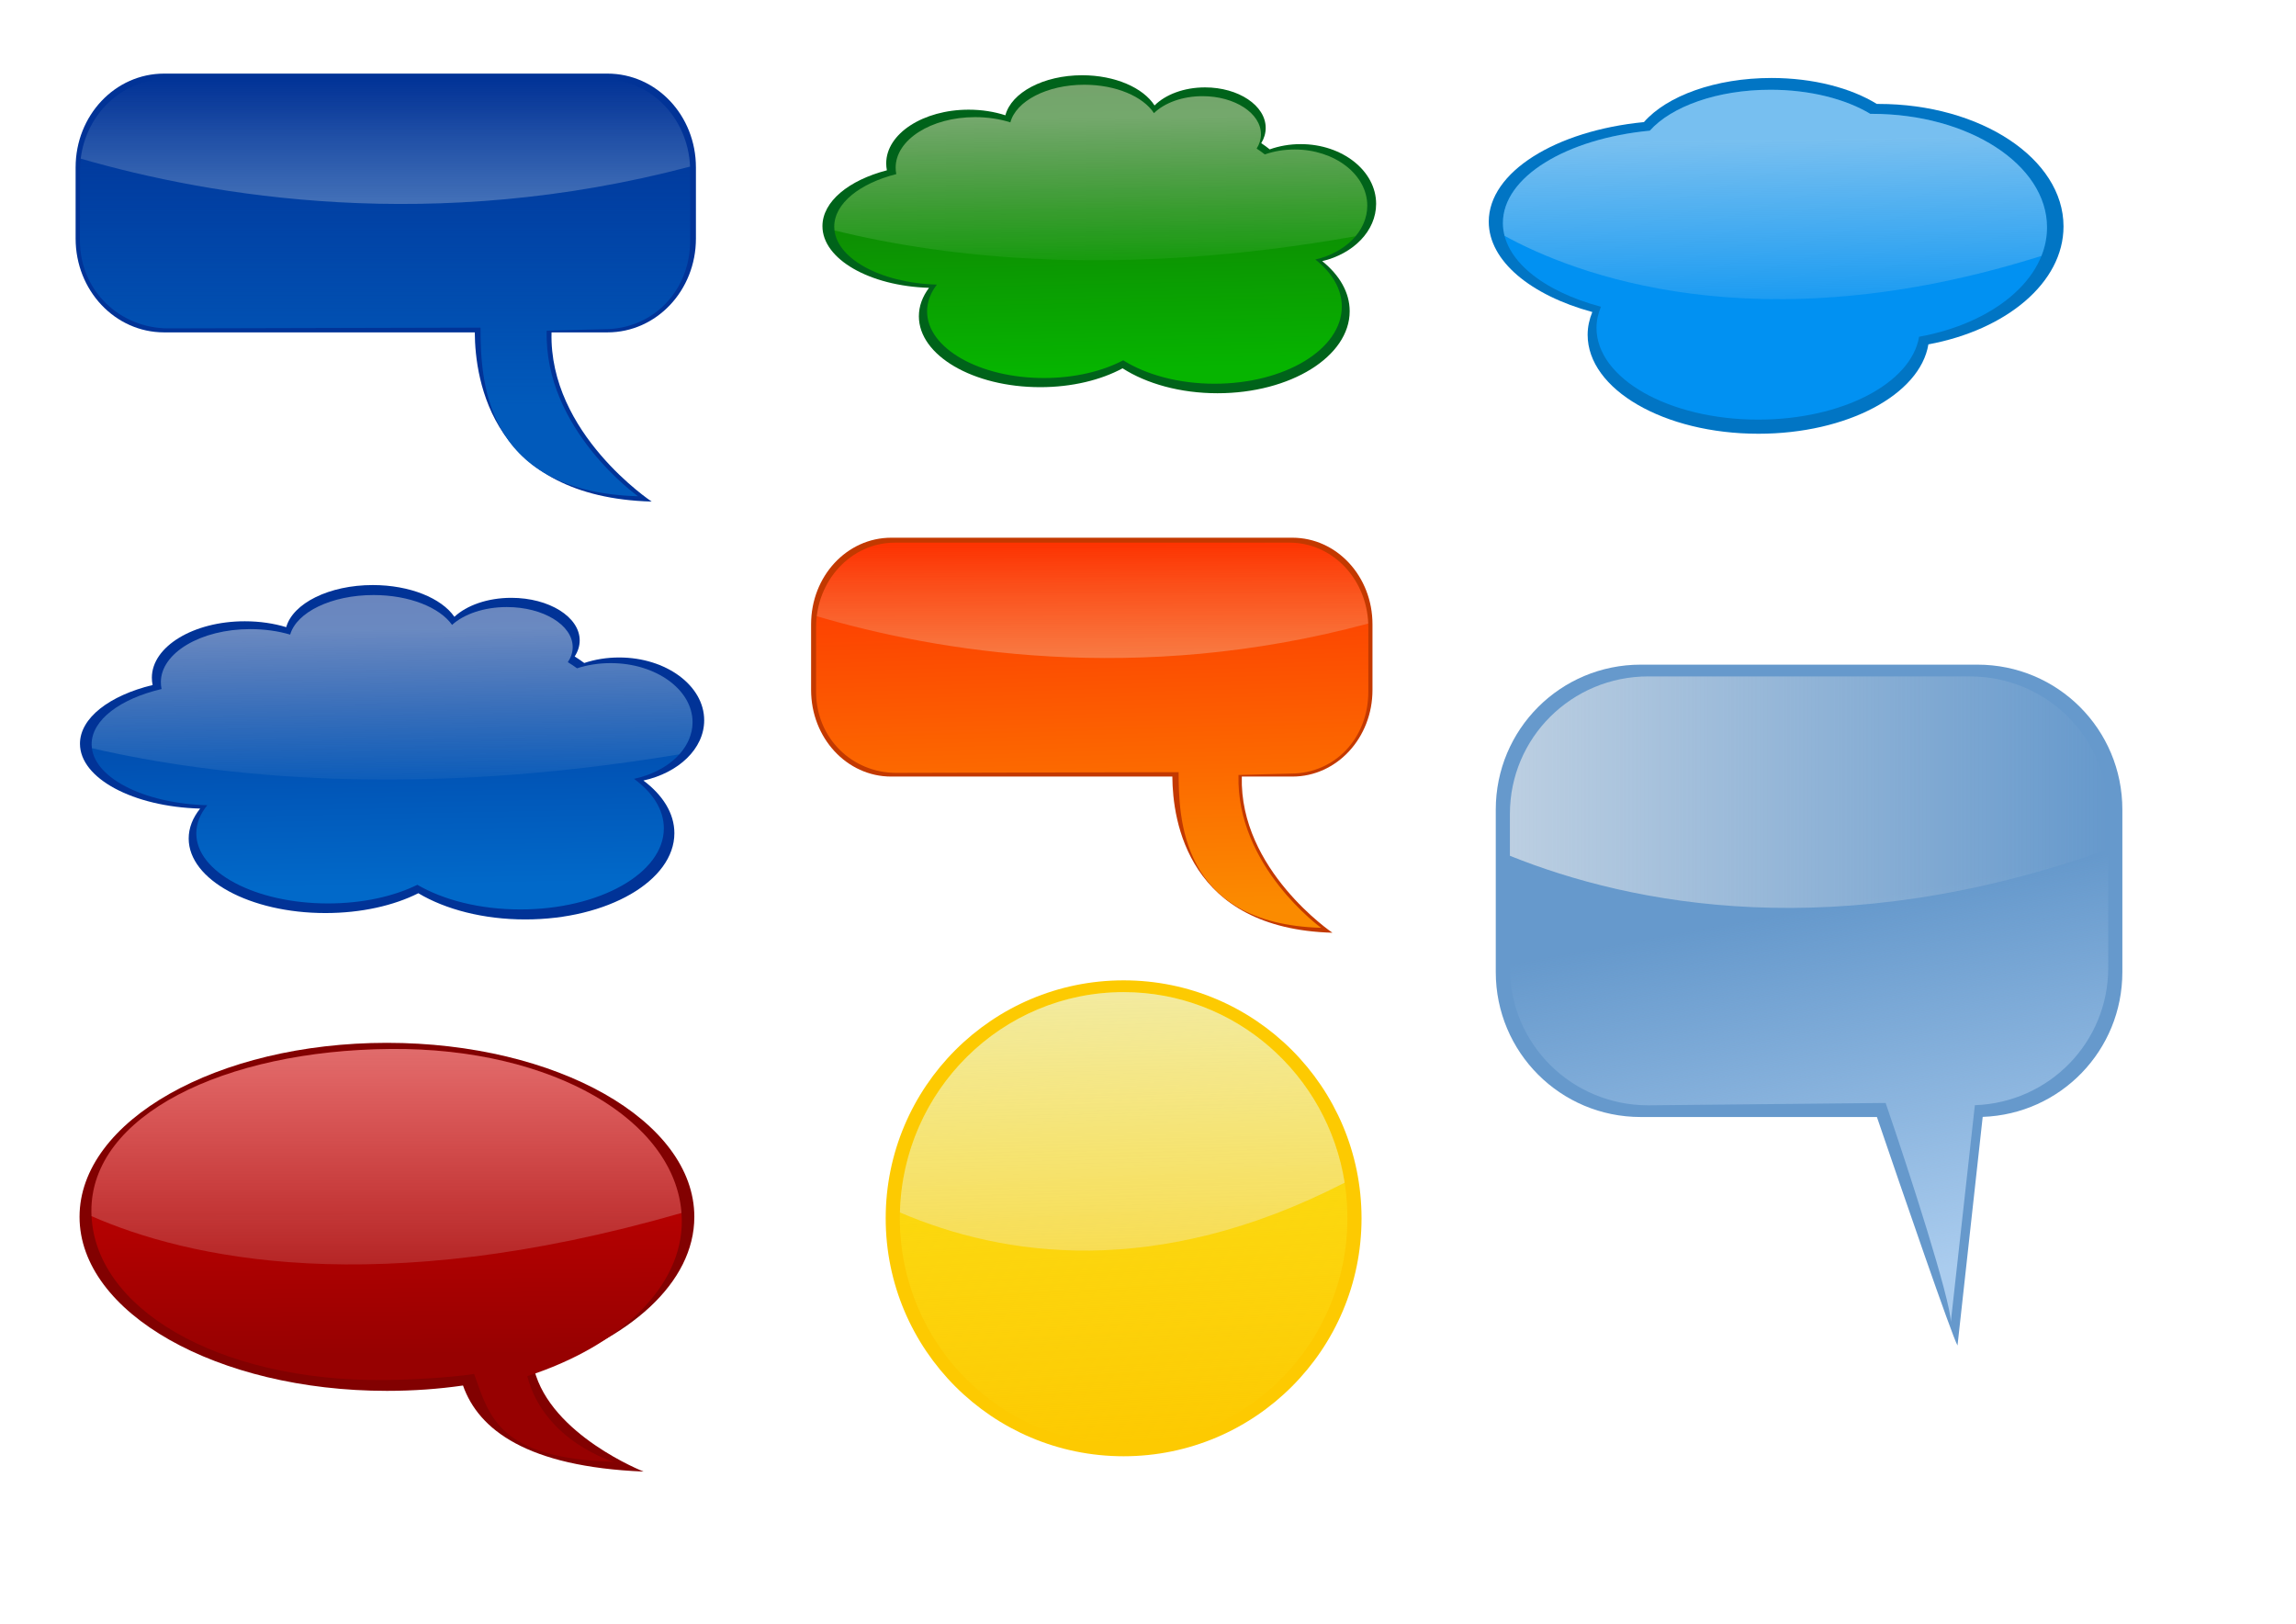
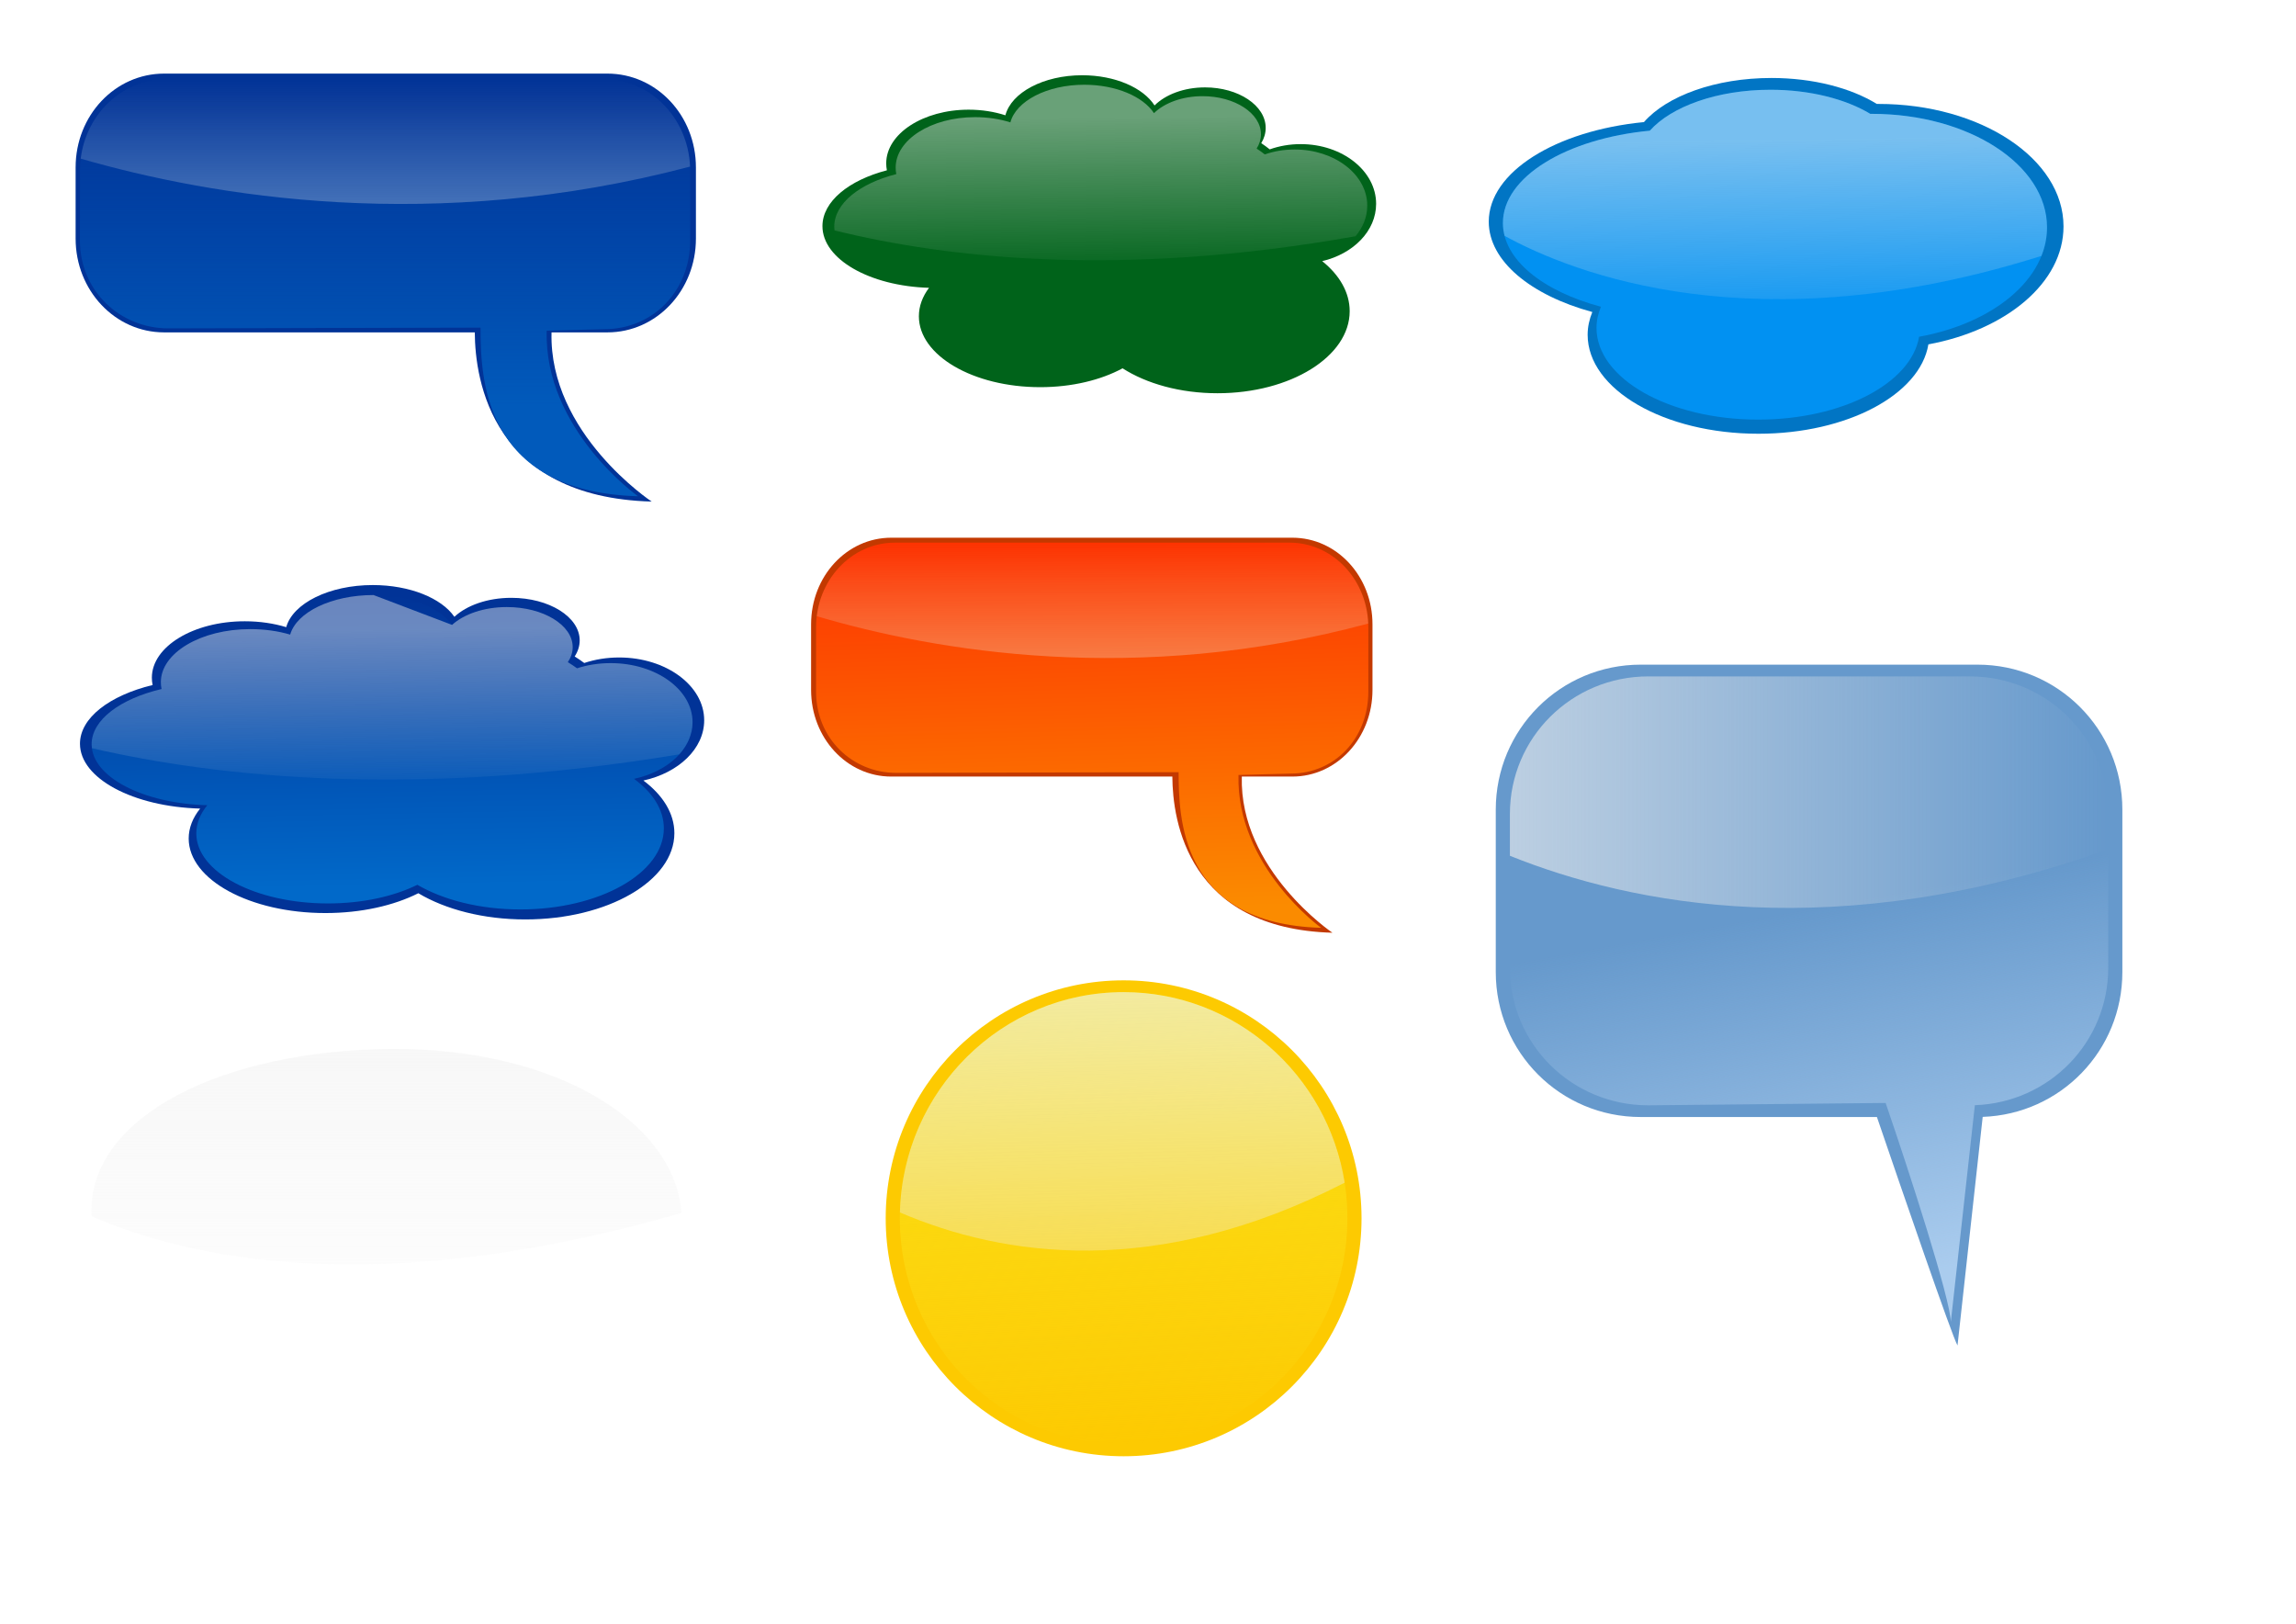
<svg xmlns="http://www.w3.org/2000/svg" xmlns:xlink="http://www.w3.org/1999/xlink" width="1122.52" height="793.701">
  <defs>
    <linearGradient id="linearGradient3986">
      <stop stop-color="#aaccee" id="stop3988" offset="0" />
      <stop stop-color="#aaccee" stop-opacity="0" id="stop3990" offset="1" />
    </linearGradient>
    <linearGradient id="linearGradient3969">
      <stop stop-color="#fbe30f" id="stop3971" offset="0" />
      <stop stop-color="#fae426" stop-opacity="0" id="stop3973" offset="1" />
    </linearGradient>
    <linearGradient id="linearGradient3805">
      <stop stop-color="#d40000" id="stop3807" offset="0" />
      <stop stop-color="#970101" id="stop3809" offset="1" />
    </linearGradient>
    <linearGradient id="linearGradient3774">
      <stop stop-color="#fb8b00" id="stop3776" offset="0" />
      <stop stop-color="#fd3301" id="stop3778" offset="1" />
    </linearGradient>
    <linearGradient id="linearGradient3736">
      <stop stop-color="#015abb" id="stop3738" offset="0" />
      <stop stop-color="#015abb" stop-opacity="0" id="stop3740" offset="1" />
    </linearGradient>
    <linearGradient id="linearGradient3700">
      <stop stop-color="#06b400" id="stop3702" offset="0" />
      <stop stop-color="#156806" id="stop3704" offset="1" />
    </linearGradient>
    <linearGradient id="linearGradient2905">
      <stop stop-color="#eeeeee" id="stop2907" offset="0" />
      <stop stop-color="#eeeeee" stop-opacity="0" id="stop2909" offset="1" />
    </linearGradient>
    <linearGradient id="linearGradient2895">
      <stop stop-color="#0169c9" id="stop2897" offset="0" />
      <stop stop-color="#013397" id="stop2899" offset="1" />
    </linearGradient>
    <linearGradient y2="0" x2="0.746" y1="0.944" x1="0.784" id="linearGradient3868" xlink:href="#linearGradient3774" />
    <linearGradient y2="0" x2="0.499" y1="1.505" x1="0.499" id="linearGradient3870" xlink:href="#linearGradient2905" />
    <linearGradient y2="0" x2="0.407" y1="0.953" x1="0.443" id="linearGradient3878" xlink:href="#linearGradient3700" />
    <linearGradient y2="1" x2="0.618" y1="0.17" x1="0.593" id="linearGradient3880" xlink:href="#linearGradient2905" />
    <linearGradient y2="0" x2="0.5" y1="0.926" x1="0.535" id="linearGradient3888" xlink:href="#linearGradient2895" />
    <linearGradient y2="1" x2="0.618" y1="0.17" x1="0.593" id="linearGradient3890" xlink:href="#linearGradient2905" />
    <linearGradient y2="0.053" x2="0.707" y1="0.782" x1="0.707" id="linearGradient3897" xlink:href="#linearGradient3736" />
    <linearGradient y2="0" x2="0.499" y1="1.505" x1="0.499" id="linearGradient3899" xlink:href="#linearGradient2905" />
    <linearGradient y2="0.741" x2="0.597" y1="0.063" x1="0.59" id="linearGradient3907" xlink:href="#linearGradient3805" />
    <linearGradient y2="1.294" x2="0.5" y1="-0.208" x1="0.5" id="linearGradient3909" xlink:href="#linearGradient2905" />
    <linearGradient y2="1" x2="0.589" y1="0.191" x1="0.563" id="linearGradient3942" xlink:href="#linearGradient2905" />
    <linearGradient y2="0.507" x2="1" y1="0.507" x1="0" id="linearGradient3963" xlink:href="#linearGradient2905" />
    <linearGradient y2="1" x2="0.5" y1="0.01" x1="0.442" id="linearGradient3975" xlink:href="#linearGradient3969" />
    <linearGradient gradientTransform="matrix(0.941,0,0,0.95,39.133,-6.641)" y2="749.853" x2="542.429" y1="519.642" x1="528.961" gradientUnits="userSpaceOnUse" id="linearGradient3981" xlink:href="#linearGradient3969" />
    <linearGradient y2="1.75" x2="0.503" y1="0.018" x1="0.445" id="linearGradient3984" xlink:href="#linearGradient2905" />
    <linearGradient y2="0.339" x2="0.626" y1="0.916" x1="0.724" id="linearGradient3992" xlink:href="#linearGradient3986" />
  </defs>
  <g>
    <title>Layer 1</title>
    <g id="layer1">
      <g id="g3882">
        <g id="g3708">
          <path fill="#013397" id="path2876" d="m182.263,285.988c-21.358,0 -39.066,8.913 -42.324,20.582c-6.1,-1.849 -12.98,-2.882 -20.261,-2.882c-25.093,0 -45.43,12.35 -45.43,27.588c0,1.21 0.123,2.405 0.372,3.574c-20.999,5.096 -35.52,16.036 -35.52,28.704c0,16.956 26.002,30.797 58.747,31.699c-3.603,4.476 -5.594,9.433 -5.594,14.634c0,20.126 29.936,36.431 66.865,36.431c17.533,0 33.481,-3.673 45.407,-9.69c13.244,7.905 31.786,12.812 52.315,12.812c40.243,0 72.867,-18.878 72.867,-42.166c0,-9.689 -5.649,-18.617 -15.143,-25.737c17.181,-3.773 29.717,-15.521 29.717,-29.439c0,-16.963 -18.618,-30.71 -41.58,-30.71c-6.086,0 -11.853,0.963 -17.062,2.698c-1.469,-1.097 -3.031,-2.161 -4.676,-3.192c1.579,-2.419 2.454,-5.067 2.454,-7.84c0,-11.5 -14.974,-20.822 -33.438,-20.822c-11.609,0 -21.827,3.686 -27.821,9.281c-6.258,-9.087 -21.753,-15.524 -39.894,-15.524l-0,0z" />
          <path fill="url(#linearGradient3888)" d="m182.616,290.874c-20.56,0 -37.606,8.381 -40.743,19.351c-5.872,-1.738 -12.495,-2.709 -19.504,-2.709c-24.155,0 -43.733,11.612 -43.733,25.939c0,1.138 0.119,2.261 0.358,3.36c-20.214,4.792 -34.193,15.077 -34.193,26.988c0,15.942 25.031,28.956 56.552,29.804c-3.468,4.209 -5.385,8.869 -5.385,13.76c0,18.922 28.818,34.253 64.367,34.253c16.878,0 32.231,-3.454 43.71,-9.111c12.749,7.432 30.599,12.046 50.361,12.046c38.74,0 70.145,-17.749 70.145,-39.645c0,-9.11 -5.438,-17.504 -14.578,-24.199c16.539,-3.547 28.606,-14.593 28.606,-27.678c0,-15.949 -17.922,-28.874 -40.027,-28.874c-5.858,0 -11.41,0.905 -16.425,2.537c-1.414,-1.031 -2.917,-2.032 -4.501,-3.002c1.52,-2.275 2.362,-4.764 2.362,-7.371c0,-10.813 -14.415,-19.577 -32.189,-19.577c-11.175,0 -21.011,3.466 -26.781,8.726c-6.024,-8.544 -20.941,-14.596 -38.403,-14.596l0,-0z" id="path2893" />
-           <path opacity="0.44" fill="url(#linearGradient3890)" id="path2903" d="m182.617,290.867c-20.56,0 -37.613,8.373 -40.75,19.344c-5.872,-1.738 -12.491,-2.688 -19.5,-2.688c-24.155,0 -43.719,11.611 -43.719,25.938c0,1.138 0.104,2.245 0.344,3.344c-20.214,4.792 -34.188,15.089 -34.188,27c0,0.657 0.041,1.291 0.125,1.938c62.307,14.355 158.511,24.386 287.187,3c4.074,-4.521 6.469,-9.924 6.469,-15.719c0,-15.949 -17.927,-28.875 -40.031,-28.875c-5.858,0 -11.423,0.9 -16.438,2.531c-1.414,-1.031 -2.917,-2.031 -4.5,-3c1.52,-2.275 2.375,-4.737 2.375,-7.344c0,-10.813 -14.413,-19.594 -32.188,-19.594c-11.175,0 -21.011,3.459 -26.781,8.719c-6.024,-8.544 -20.944,-14.594 -38.406,-14.594z" />
+           <path opacity="0.44" fill="url(#linearGradient3890)" id="path2903" d="m182.617,290.867c-20.56,0 -37.613,8.373 -40.75,19.344c-5.872,-1.738 -12.491,-2.688 -19.5,-2.688c-24.155,0 -43.719,11.611 -43.719,25.938c0,1.138 0.104,2.245 0.344,3.344c-20.214,4.792 -34.188,15.089 -34.188,27c0,0.657 0.041,1.291 0.125,1.938c62.307,14.355 158.511,24.386 287.187,3c4.074,-4.521 6.469,-9.924 6.469,-15.719c0,-15.949 -17.927,-28.875 -40.031,-28.875c-5.858,0 -11.423,0.9 -16.438,2.531c-1.414,-1.031 -2.917,-2.031 -4.5,-3c1.52,-2.275 2.375,-4.737 2.375,-7.344c0,-10.813 -14.413,-19.594 -32.188,-19.594c-11.175,0 -21.011,3.459 -26.781,8.719z" />
        </g>
      </g>
      <g transform="matrix(0.887,0,0,0.951,82.366,12.58) " id="g3872">
        <g id="g3717">
          <path fill="#00631a" d="m503.624,25.45c-21.358,0 -39.066,8.913 -42.324,20.582c-6.1,-1.849 -12.98,-2.882 -20.261,-2.882c-25.093,0 -45.43,12.35 -45.43,27.588c0,1.21 0.123,2.405 0.372,3.574c-20.999,5.096 -35.52,16.036 -35.52,28.704c0,16.956 26.002,30.797 58.747,31.699c-3.603,4.476 -5.594,9.433 -5.594,14.634c0,20.126 29.936,36.431 66.865,36.431c17.533,0 33.481,-3.674 45.406,-9.69c13.244,7.905 31.786,12.812 52.315,12.812c40.243,0 72.867,-18.878 72.867,-42.166c0,-9.689 -5.649,-18.617 -15.143,-25.738c17.181,-3.773 29.717,-15.521 29.717,-29.438c0,-16.963 -18.618,-30.71 -41.58,-30.71c-6.086,0 -11.853,0.963 -17.062,2.698c-1.469,-1.097 -3.031,-2.161 -4.676,-3.192c1.579,-2.419 2.454,-5.067 2.454,-7.84c0,-11.5 -14.974,-20.822 -33.438,-20.822c-11.609,0 -21.827,3.686 -27.821,9.281c-6.258,-9.087 -21.753,-15.524 -39.893,-15.524l-0,-0z" id="path3690" />
-           <path fill="url(#linearGradient3878)" id="path3692" d="m504.791,30.336c-20.56,0 -37.606,8.381 -40.743,19.351c-5.872,-1.738 -12.495,-2.709 -19.504,-2.709c-24.155,0 -43.733,11.612 -43.733,25.939c0,1.138 0.119,2.261 0.358,3.36c-20.214,4.792 -34.193,15.077 -34.193,26.988c0,15.942 25.031,28.956 56.552,29.804c-3.468,4.209 -5.385,8.869 -5.385,13.76c0,18.922 28.818,34.253 64.367,34.253c16.878,0 32.231,-3.454 43.71,-9.111c12.749,7.432 30.599,12.046 50.361,12.046c38.74,0 70.145,-17.749 70.145,-39.645c0,-9.11 -5.438,-17.504 -14.578,-24.199c16.539,-3.547 28.606,-14.593 28.606,-27.678c0,-15.949 -17.922,-28.874 -40.027,-28.874c-5.858,0 -11.41,0.905 -16.425,2.537c-1.414,-1.031 -2.917,-2.032 -4.501,-3.002c1.52,-2.275 2.362,-4.764 2.362,-7.371c0,-10.813 -14.415,-19.577 -32.189,-19.577c-11.175,0 -21.011,3.466 -26.781,8.726c-6.024,-8.544 -20.941,-14.596 -38.403,-14.596l0,-0z" />
          <path opacity="0.44" fill="url(#linearGradient3880)" d="m504.792,30.33c-20.56,0 -37.613,8.373 -40.75,19.344c-5.872,-1.738 -12.491,-2.688 -19.5,-2.688c-24.155,0 -43.719,11.61 -43.719,25.938c0,1.138 0.104,2.245 0.344,3.344c-20.214,4.792 -34.188,15.089 -34.188,27c0,0.657 0.041,1.291 0.125,1.938c62.307,14.356 158.511,24.386 287.188,3c4.074,-4.521 6.469,-9.924 6.469,-15.719c0,-15.949 -17.927,-28.875 -40.031,-28.875c-5.858,0 -11.423,0.899 -16.438,2.531c-1.414,-1.031 -2.917,-2.031 -4.5,-3c1.52,-2.275 2.375,-4.737 2.375,-7.344c0,-10.813 -14.413,-19.594 -32.188,-19.594c-11.175,0 -21.011,3.459 -26.781,8.719c-6.024,-8.544 -20.944,-14.594 -38.406,-14.594z" id="path3694" />
        </g>
      </g>
      <g id="g3892">
        <path fill="#013397" d="m80.239,35.977c-23.969,0 -43.27,20.443 -43.27,45.854l0,34.77c0,25.411 19.301,45.874 43.27,45.874l151.884,0c0.139,23.682 8.596,80.565 86.483,82.707c0,0 -50.307,-33.302 -48.956,-82.707l27.32,0c23.969,0 43.27,-20.463 43.27,-45.874l0,-34.77c0,-25.411 -19.301,-45.854 -43.27,-45.854l-216.732,0l0,-0z" id="rect3726" />
        <path fill="url(#linearGradient3897)" id="path3734" d="m81.646,38.586c-23.58,0 -42.568,20.006 -42.568,44.874l0,34.026c0,24.868 19.691,43.03 43.271,43.03l152.583,-0.373c0.137,23.176 0.371,80.334 76.994,82.43c0,0 -45.975,-32.59 -44.646,-80.939l28.283,-0.745c23.58,0 41.865,-18.535 41.865,-43.403l0,-34.026c0,-24.868 -18.988,-44.874 -42.568,-44.874l-213.215,0l-0,0z" />
        <path opacity="0.523" fill="url(#linearGradient3899)" d="m81.64,38.587c-21.681,0 -39.457,16.903 -42.183,38.957c64.042,18.523 172.818,36.992 297.911,3.884c-0.994,-23.924 -19.568,-42.84 -42.507,-42.84l-213.222,0l0,0z" id="path3744" />
      </g>
      <g transform="matrix(0.905,0,0,0.923,18.268,20.261) " id="g3863">
        <path fill="#c33900" id="path3764" d="m461.259,262.821c-23.969,0 -43.27,20.443 -43.27,45.854l0,34.77c0,25.411 19.301,45.874 43.27,45.874l151.884,0c0.139,23.682 8.596,80.565 86.483,82.707c0,0 -50.307,-33.302 -48.956,-82.707l27.32,0c23.969,0 43.27,-20.463 43.27,-45.874l0,-34.77c0,-25.411 -19.301,-45.854 -43.27,-45.854l-216.732,0l0,-0z" />
        <path fill="url(#linearGradient3868)" d="m463.242,265.43c-23.58,0 -42.568,20.006 -42.568,44.874l0,34.026c0,24.868 19.691,43.03 43.271,43.03l152.583,-0.373c0.137,23.176 0.371,80.334 76.994,82.43c0,0 -45.975,-32.59 -44.646,-80.939l28.283,-0.745c23.58,0 41.865,-18.535 41.865,-43.403l0,-34.026c0,-24.868 -18.988,-44.874 -42.568,-44.874l-213.215,0l-0,0z" id="path3766" />
        <path opacity="0.523" fill="url(#linearGradient3870)" id="path3768" d="m463.236,265.431c-21.681,0 -39.457,16.903 -42.183,38.957c64.042,18.523 172.818,36.992 297.911,3.884c-0.993,-23.924 -19.568,-42.84 -42.507,-42.84l-213.222,0l-0,0z" />
      </g>
      <g transform="matrix(0.919,0,0,0.929,8.442,49.248) " id="g3901">
-         <path fill="#820101" d="m196.663,495.704c-90.318,0 -163.531,40.997 -163.531,91.563c0,50.565 73.213,91.562 163.531,91.562c13.966,0 27.528,-0.968 40.469,-2.812c8.231,23.183 34.02,42.76 96.063,45.281c0,0 -49.286,-19.106 -58.188,-53.656c50.755,-15.541 85.188,-45.704 85.188,-80.375c0,-50.565 -73.213,-91.562 -163.531,-91.562l-0,-0z" id="path3782" />
        <g id="g3855">
-           <path fill="url(#linearGradient3907)" d="m198.606,498.941c-88.741,0.738 -159.581,34.997 -159.16,85.561c0.421,50.563 66.983,89.38 155.724,88.641c13.722,-0.114 35.182,-1.261 47.882,-3.211c8.28,23.115 13.437,44.278 74.417,46.292c0,0 -37.116,-10.654 -46.15,-45.13c49.739,-15.955 82.499,-47.206 82.21,-81.876c-0.421,-50.563 -66.182,-91.015 -154.923,-90.277l0,0z" id="path3803" />
          <path opacity="0.527" fill="url(#linearGradient3909)" id="path3834" d="m198.594,498.938c-88.741,0.738 -159.577,34.999 -159.156,85.562c0.007,0.801 0.023,1.612 0.062,2.406c50.567,21.923 150.963,44.809 313.875,-1.688c-3.746,-48.684 -68.388,-87 -154.781,-86.281z" />
        </g>
      </g>
      <g id="g3937">
        <path fill="#0175c4" d="m866.046,38.119c-27.453,0 -51.165,8.806 -62.312,21.562c-43.173,4.226 -75.875,24.405 -75.875,48.688c0,19.258 20.573,35.966 50.625,44.156c-1.457,3.578 -2.281,7.289 -2.281,11.125c0,26.714 37.387,48.375 83.5,48.375c43.392,0 79.036,-19.166 83.094,-43.688c38.097,-7.044 66.062,-30.173 66.062,-57.656c0,-33.074 -40.477,-59.875 -90.406,-59.875c-0.293,0 -0.583,-0.002 -0.875,0c-12.653,-7.783 -31.055,-12.688 -51.531,-12.688l0,0z" id="path3917" />
        <path fill="#0191f2" id="path3928" d="m865.593,43.877c-25.991,0 -48.439,8.165 -58.993,19.992c-40.873,3.918 -71.832,22.627 -71.832,45.141c0,17.855 19.477,33.346 47.928,40.94c-1.379,3.318 -2.16,6.758 -2.16,10.315c0,24.768 35.395,44.851 79.051,44.851c41.08,0 74.826,-17.77 78.667,-40.505c36.067,-6.531 62.543,-27.975 62.543,-53.456c0,-30.665 -38.32,-55.513 -85.589,-55.513c-0.278,0 -0.551,-0.002 -0.828,0c-11.979,-7.216 -29.401,-11.763 -48.786,-11.763l0,0z" />
        <path opacity="0.502" fill="url(#linearGradient3942)" d="m865.58,43.871c-25.991,0 -48.415,8.173 -58.969,20c-40.873,3.918 -71.844,22.611 -71.844,45.125c0,2.123 0.279,4.234 0.812,6.281c33.325,18.28 122.997,53.875 262.5,9.812c1.774,-4.45 2.719,-9.127 2.719,-13.938c0,-30.665 -38.325,-55.5 -85.594,-55.5c-0.278,0 -0.536,-0.002 -0.812,0c-11.979,-7.216 -29.427,-11.781 -48.812,-11.781z" id="path3930" />
      </g>
      <g id="g3958">
        <path fill="#6699cc" d="m802.16,324.895c-39.26,0 -70.875,31.615 -70.875,70.875l0,79.375c0,39.26 31.615,70.875 70.875,70.875l115.469,0c12.12,35.499 36.81,107.36 39.406,111.688l12.312,-111.75c38.061,-1.343 68.281,-32.412 68.281,-70.812l0,-79.375c0,-39.26 -31.584,-70.875 -70.844,-70.875l-164.625,0l0,-0z" id="rect3944" />
        <path fill="url(#linearGradient3992)" id="path3949" d="m805.872,330.654c-37.489,0 -67.678,29.974 -67.678,67.196l0,75.255c0,37.222 30.189,67.196 67.678,67.196l116.018,-1.152c11.573,33.657 31.694,96.029 31.87,107.042l11.757,-105.95c36.344,-1.273 65.201,-30.73 65.201,-67.137l0,-75.255c0,-37.222 -30.159,-67.196 -67.648,-67.196l-157.198,0l-0,0z" />
        <path opacity="0.63" fill="url(#linearGradient3963)" d="m805.882,330.639c-37.489,0 -67.688,29.997 -67.688,67.219l0,20.469c59.4,23.881 160.043,44.168 292.531,-3.219l0,-17.25c0,-37.222 -30.168,-67.219 -67.656,-67.219l-157.188,0z" id="path3951" />
      </g>
      <path fill="#fdca01" d="m665.656,595.531c0,64.24 -52.077,116.317 -116.317,116.317c-64.24,0 -116.317,-52.077 -116.317,-116.317c0,-64.24 52.077,-116.317 116.317,-116.317c64.24,0 116.317,52.077 116.317,116.317z" id="path3965" />
      <path fill="url(#linearGradient3975)" id="path3967" d="m658.746,595.531c0,61.06 -48.983,110.559 -109.407,110.559c-60.424,0 -109.407,-49.499 -109.407,-110.559c0,-61.06 48.983,-110.559 109.407,-110.559c60.424,0 109.407,49.499 109.407,110.559z" />
      <path fill="url(#linearGradient3984)" opacity="0.638" id="path3977" d="m549.344,484.969c-59.469,0 -107.861,47.961 -109.375,107.688c50.496,21.678 125.21,32.877 217.438,-14.531c-8.26,-52.791 -53.499,-93.156 -108.062,-93.156z" />
    </g>
  </g>
</svg>